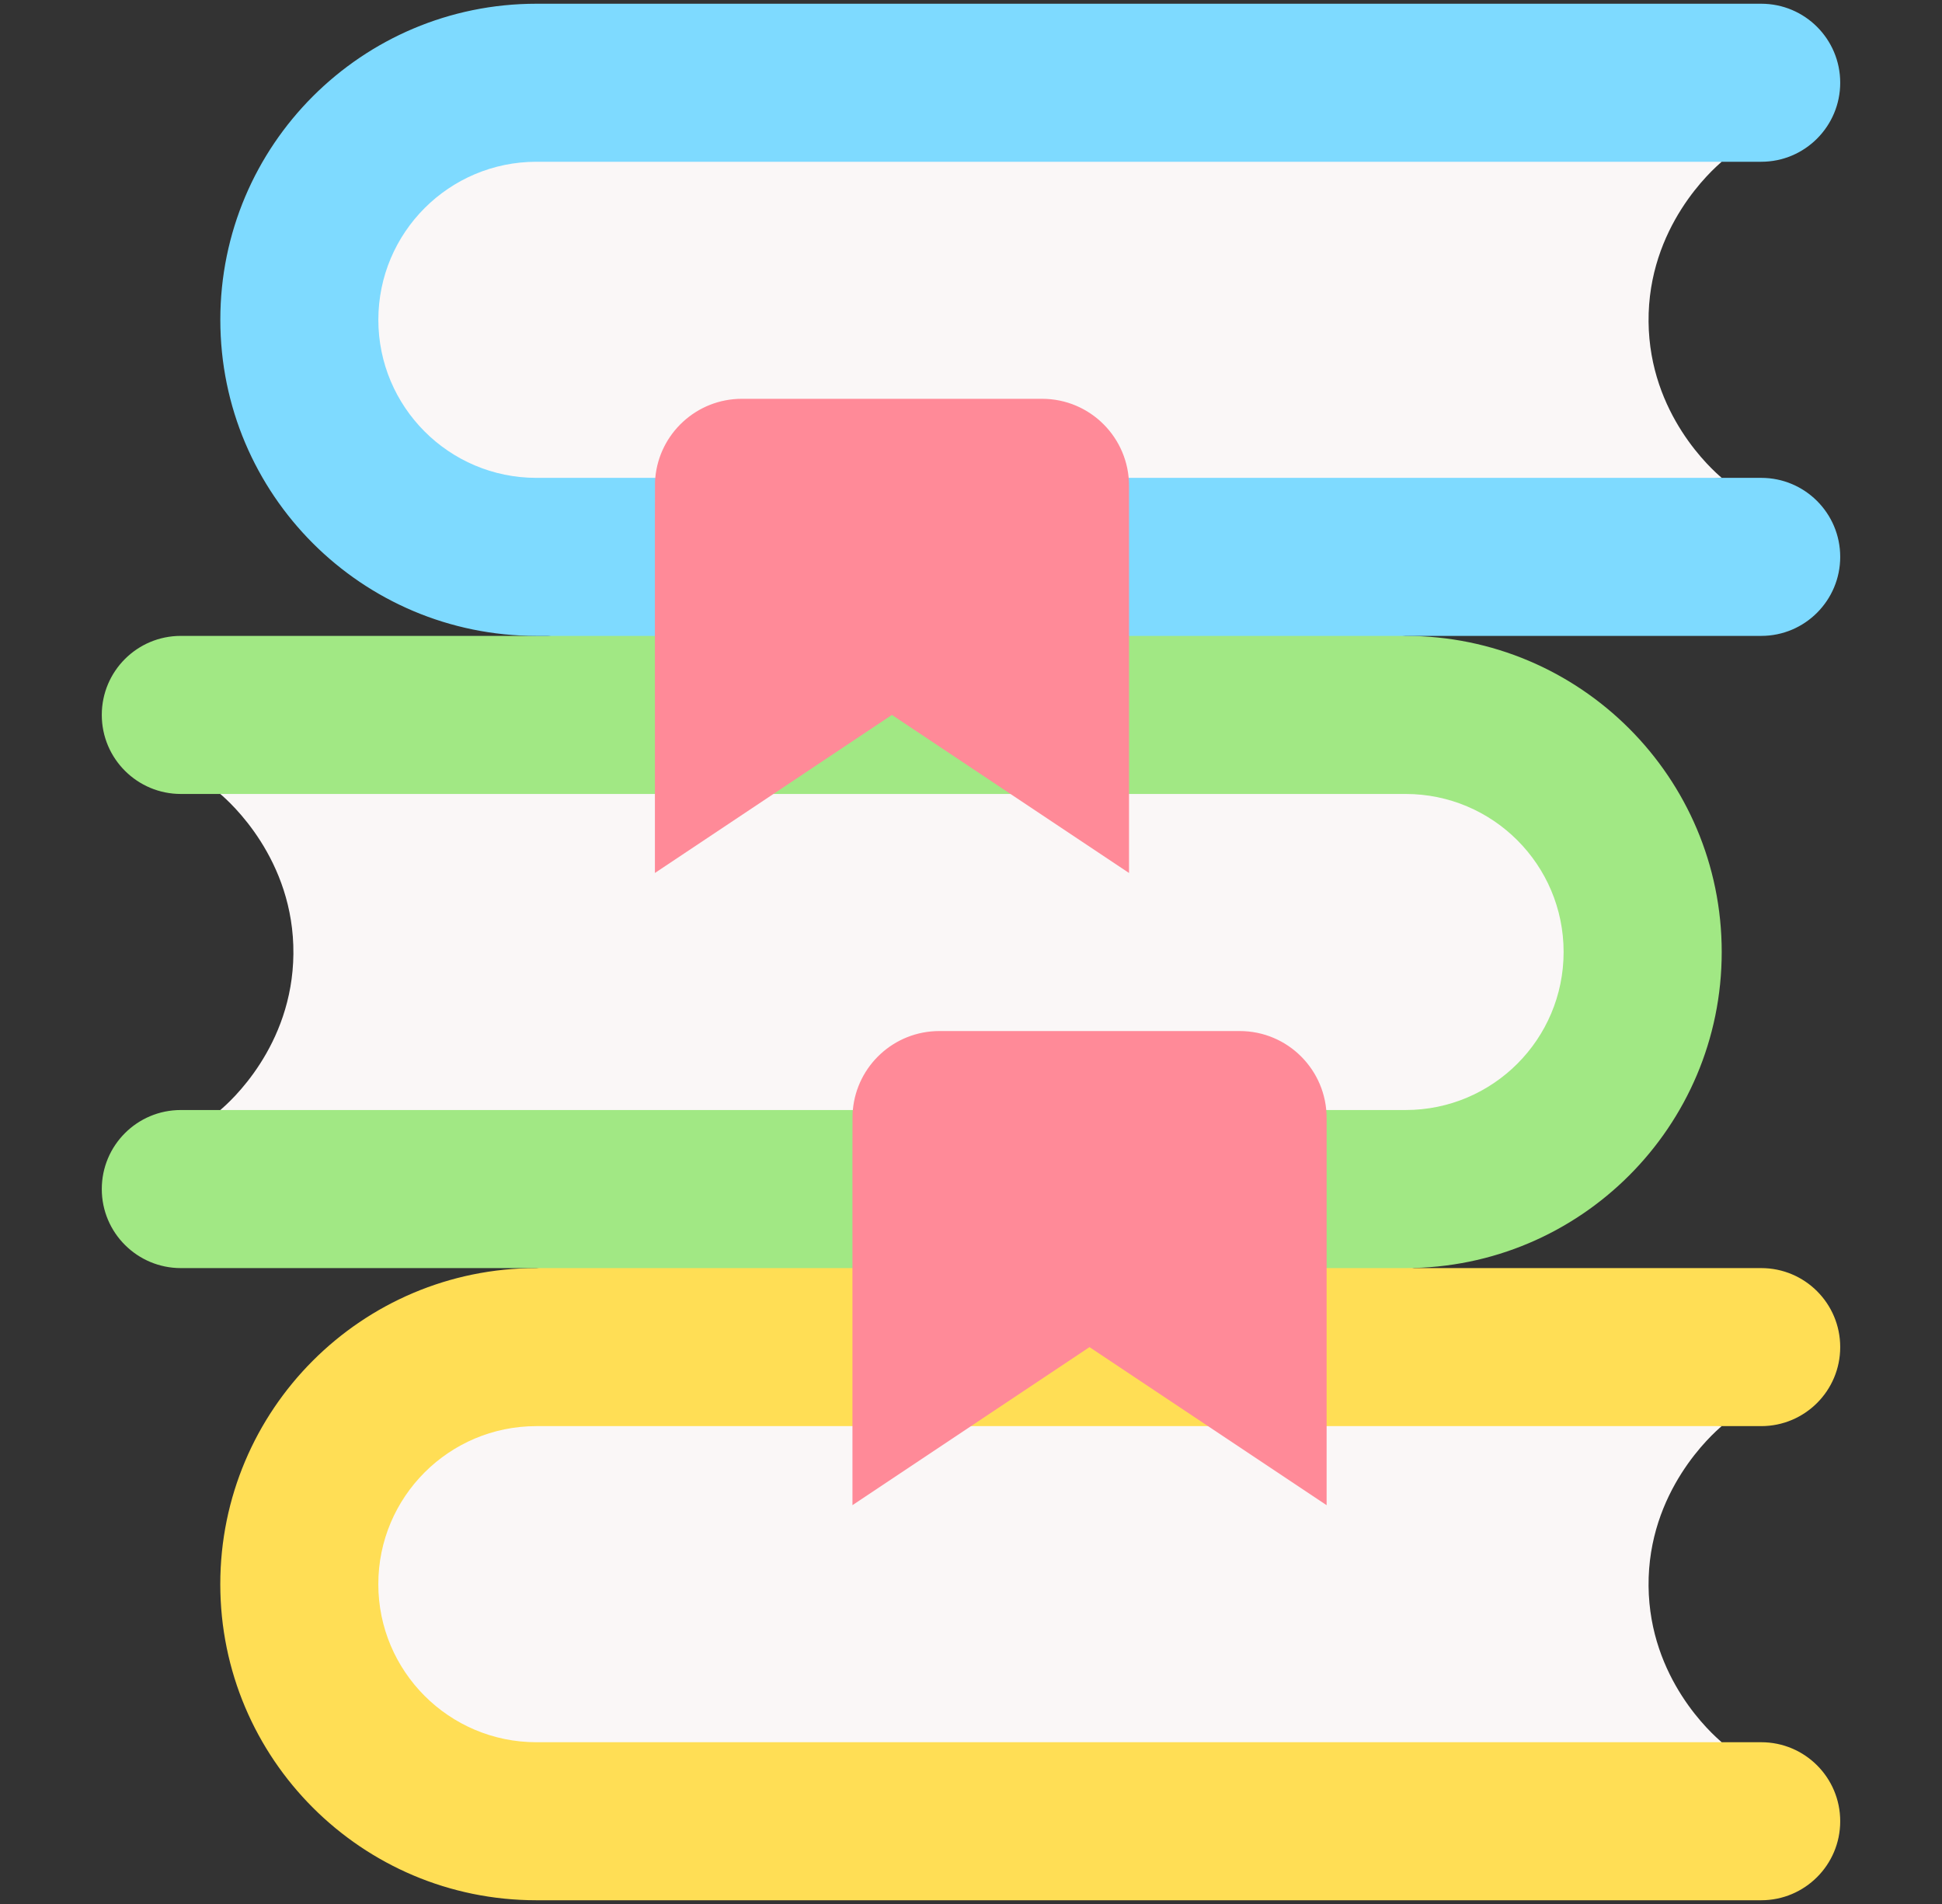
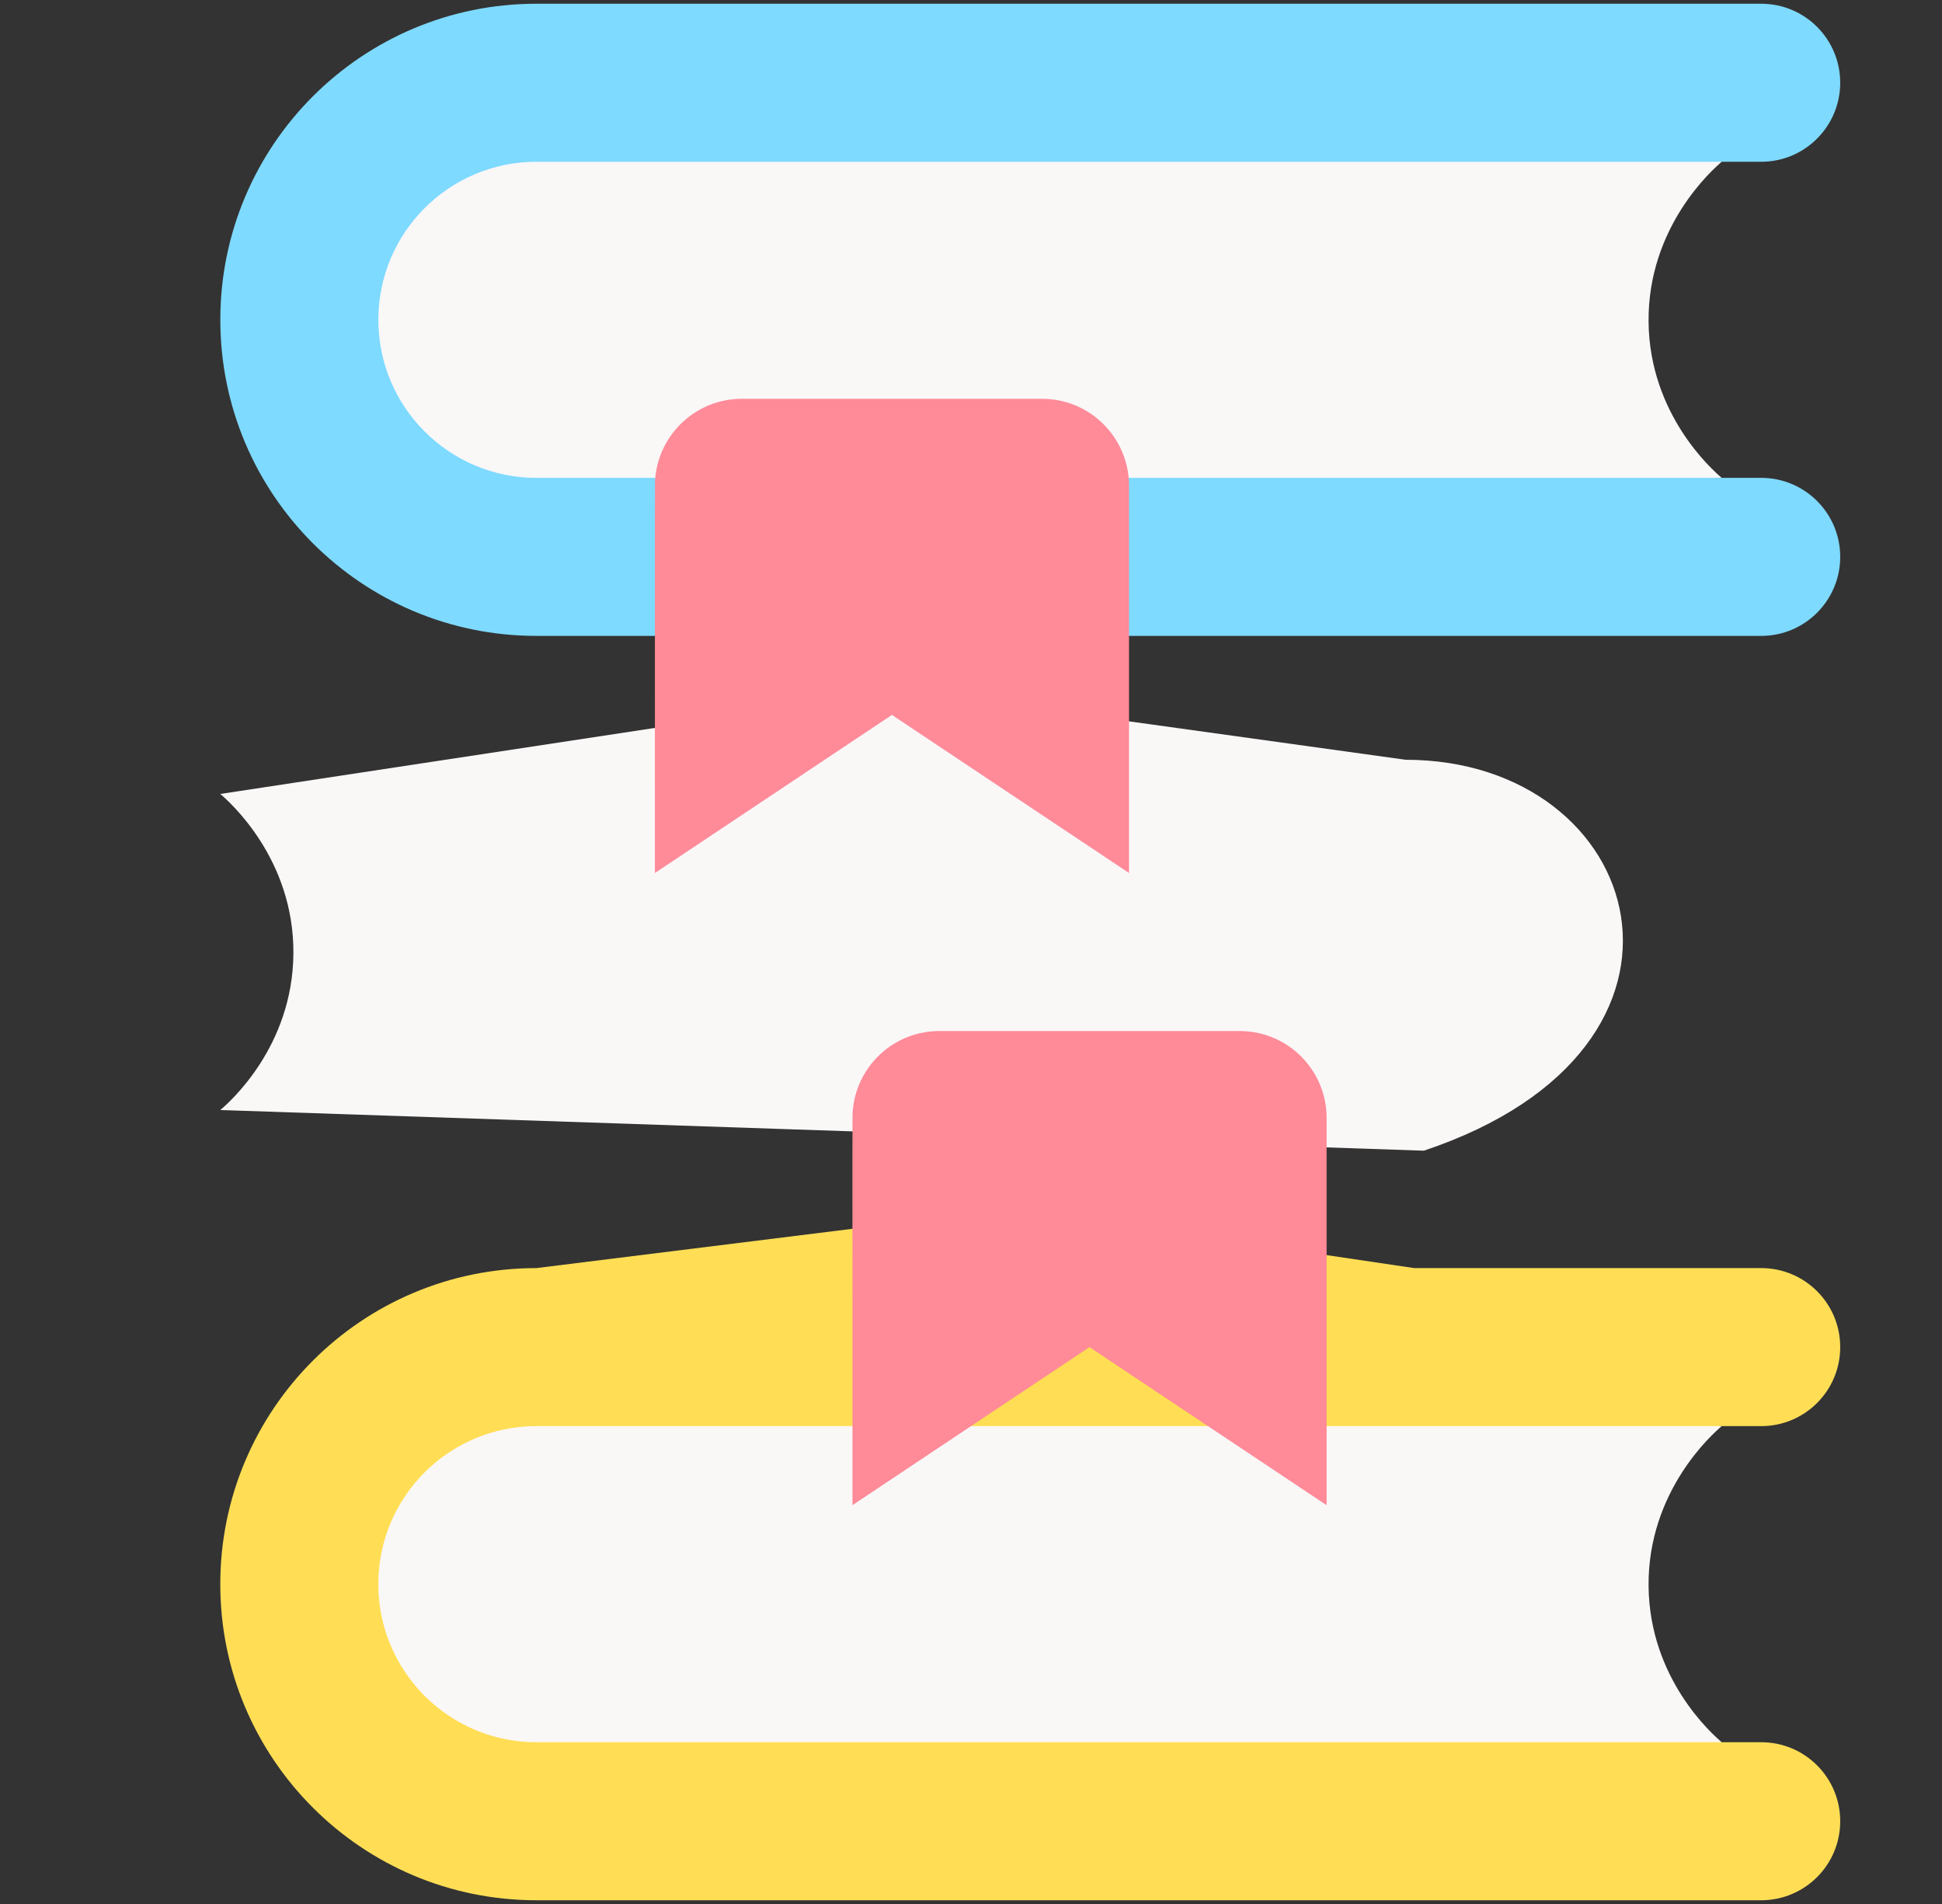
<svg xmlns="http://www.w3.org/2000/svg" width="51" height="50" viewBox="0 0 51 50" fill="none">
  <rect x="0" y="0" width="51" height="50" fill="#333333" stroke="none" />
  <path d="M43.294 41.653C43.271 39.159 44.976 37.654 45.215 37.451L30.48 34.453L14.087 35.876C5.786 37.739 6.256 45.938 14.087 47.565L30.938 48.378L45.215 45.752C44.967 45.541 43.318 44.087 43.294 41.653ZM43.294 8.451C43.271 5.955 44.976 4.452 45.215 4.248L29.651 2.791L13.913 3.096C13.903 3.102 8.597 3.758 8.89 8.725C9.357 16.638 21.52 13.469 30.582 13.819L45.215 12.549C44.967 12.338 43.318 10.884 43.294 8.451ZM23.738 18.122L5.785 20.85C6.024 21.053 7.729 22.558 7.705 25.052C7.682 27.485 6.034 28.94 5.785 29.15L37.392 30.218C45.532 27.498 43.219 19.952 36.913 19.952L23.738 18.122Z" fill="#FAF7F7" />
  <path d="M46.252 45.752H14.086C11.795 45.752 9.935 43.891 9.935 41.601C9.935 39.309 11.794 37.451 14.086 37.451H46.252C47.397 37.451 48.327 36.523 48.327 35.376C48.327 34.229 47.399 33.301 46.252 33.301H37.138L26.625 31.742L14.086 33.301C9.493 33.301 5.785 37.026 5.785 41.601C5.785 46.185 9.503 49.902 14.086 49.902H46.252C47.397 49.902 48.327 48.974 48.327 47.827C48.327 46.68 47.399 45.752 46.252 45.752Z" fill="#FFDE55" />
-   <path d="M23.413 29.15C23.395 29.328 23.406 29.191 23.403 33.301H4.748C3.609 33.301 2.673 32.377 2.673 31.226C2.673 30.079 3.601 29.15 4.748 29.15L23.413 29.15ZM36.913 16.699L25.856 15.242L14.387 16.699H4.748C3.601 16.699 2.673 17.628 2.673 18.774C2.673 19.926 3.609 20.85 4.748 20.85H36.913C39.205 20.85 41.063 22.708 41.063 25C41.063 27.291 39.206 29.15 36.913 29.15H33.812C33.831 29.326 33.819 29.174 33.822 33.301H36.913C41.498 33.301 45.215 29.584 45.215 25C45.215 20.416 41.497 16.699 36.913 16.699Z" fill="#A1E884" />
  <path d="M48.327 2.173C48.327 3.31 47.406 4.248 46.252 4.248H14.087C11.795 4.248 9.936 6.107 9.936 8.399C9.936 10.684 11.791 12.549 14.087 12.549H17.209C17.716 13.165 19.169 14.237 17.199 16.699H14.087C9.503 16.699 5.786 12.983 5.786 8.399C5.785 3.815 9.502 0.098 14.087 0.098H46.252C47.399 0.098 48.327 1.027 48.327 2.173ZM46.252 12.549C47.399 12.549 48.327 13.478 48.327 14.624C48.327 15.761 47.406 16.699 46.252 16.699H28.634C28.631 12.575 28.642 12.723 28.623 12.549L46.252 12.549Z" fill="#7EDAFF" />
  <path d="M34.839 39.527L28.612 35.376L22.387 39.527C22.387 28.684 22.381 29.304 22.397 29.15C22.502 27.986 23.479 27.076 24.67 27.076H32.556C33.825 27.076 34.839 28.106 34.839 29.358L34.839 39.527ZM29.65 22.925L23.424 18.774L17.199 22.925C17.199 11.974 17.195 12.685 17.209 12.549C17.313 11.386 18.292 10.473 19.482 10.473H27.368C28.631 10.473 29.65 11.499 29.65 12.756V22.925Z" fill="#FF8A98" />
</svg>